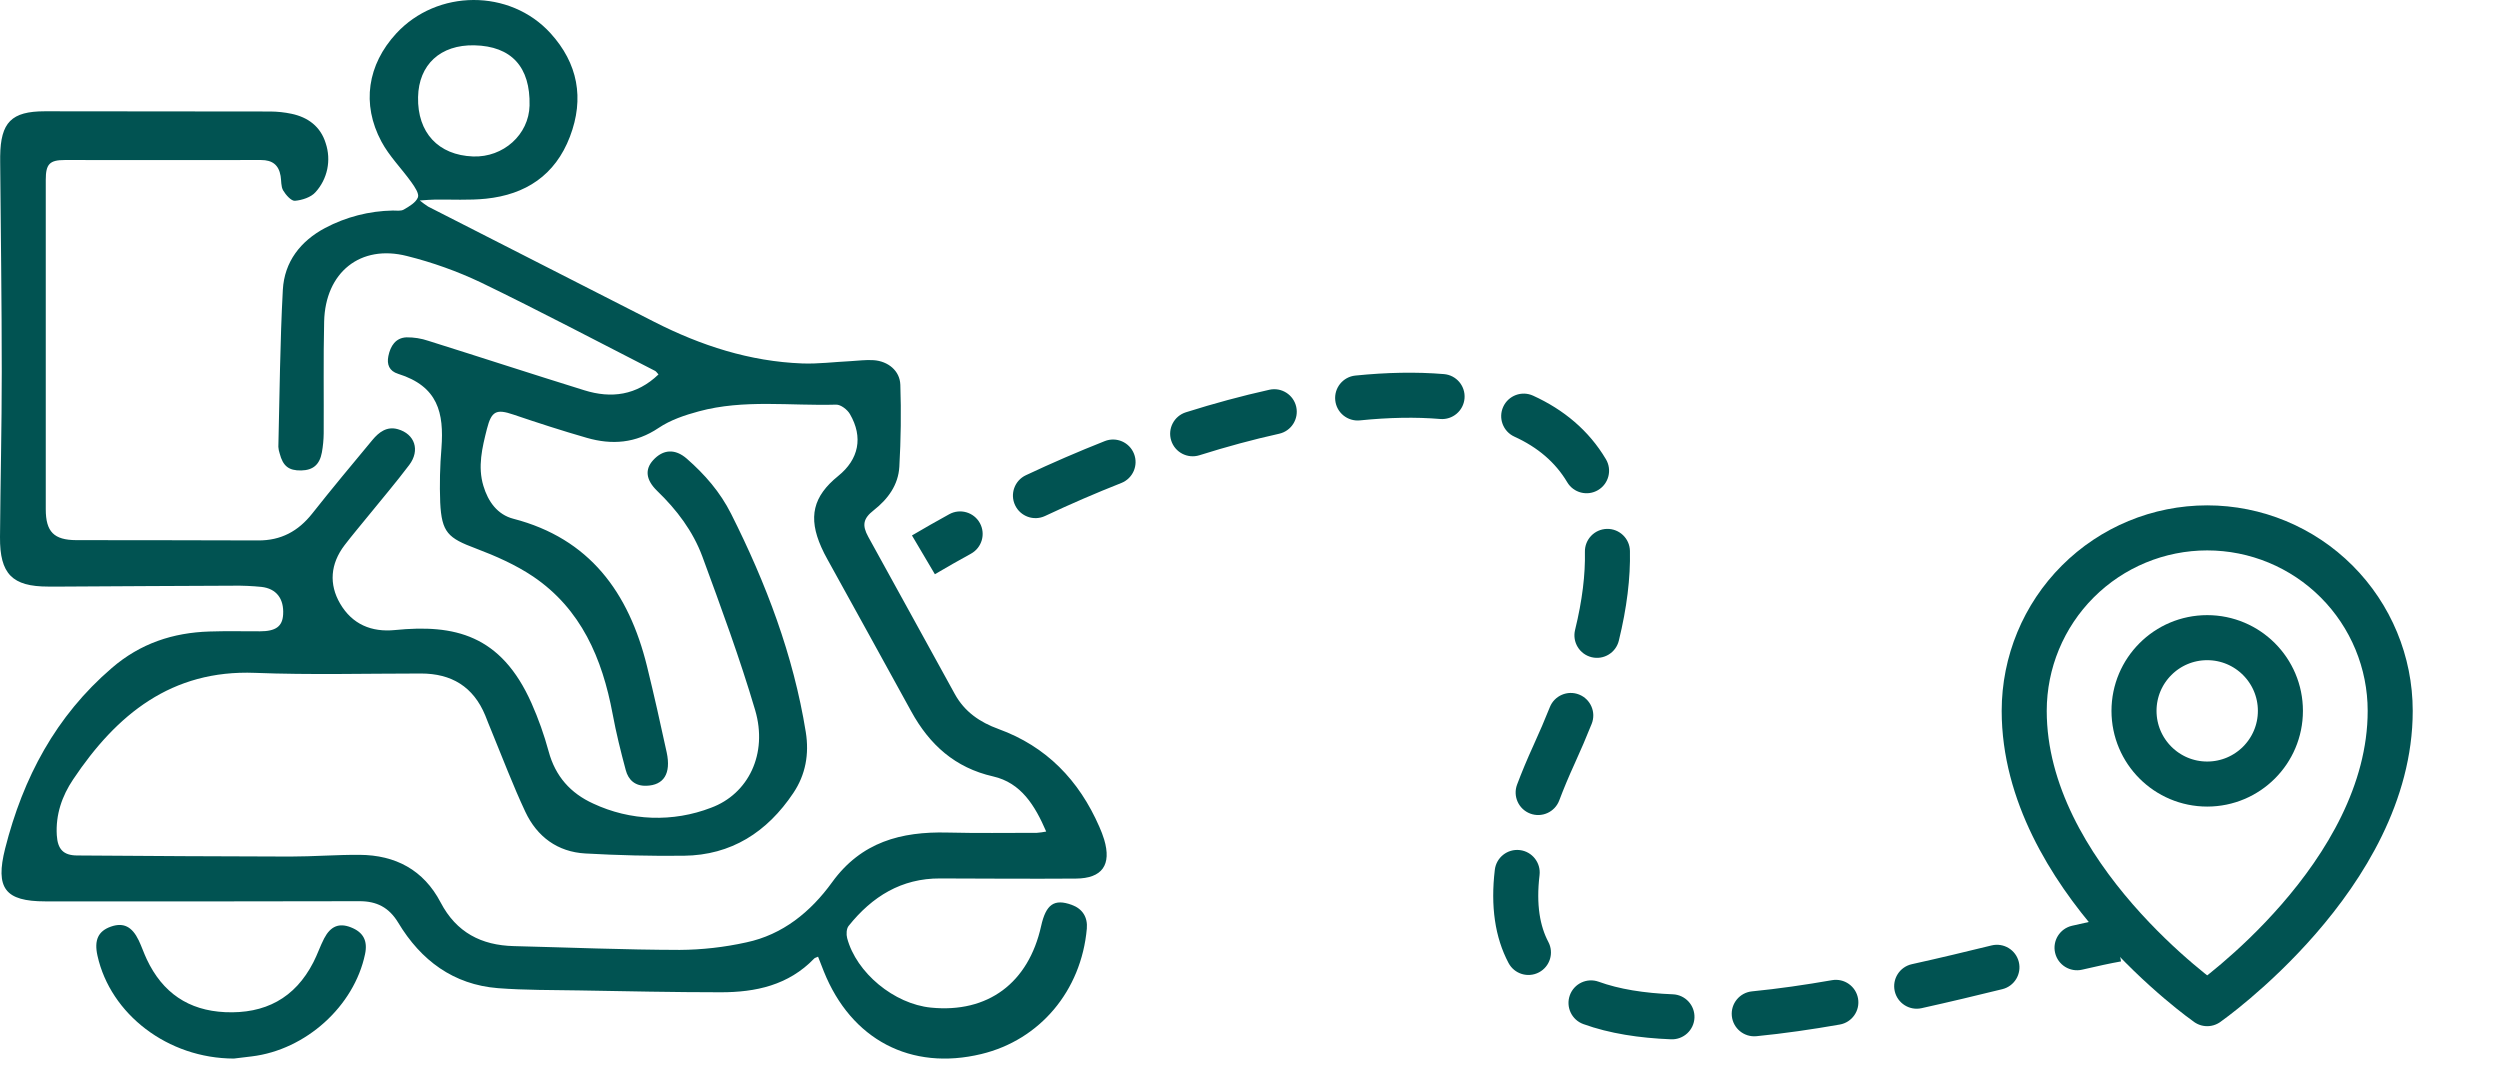
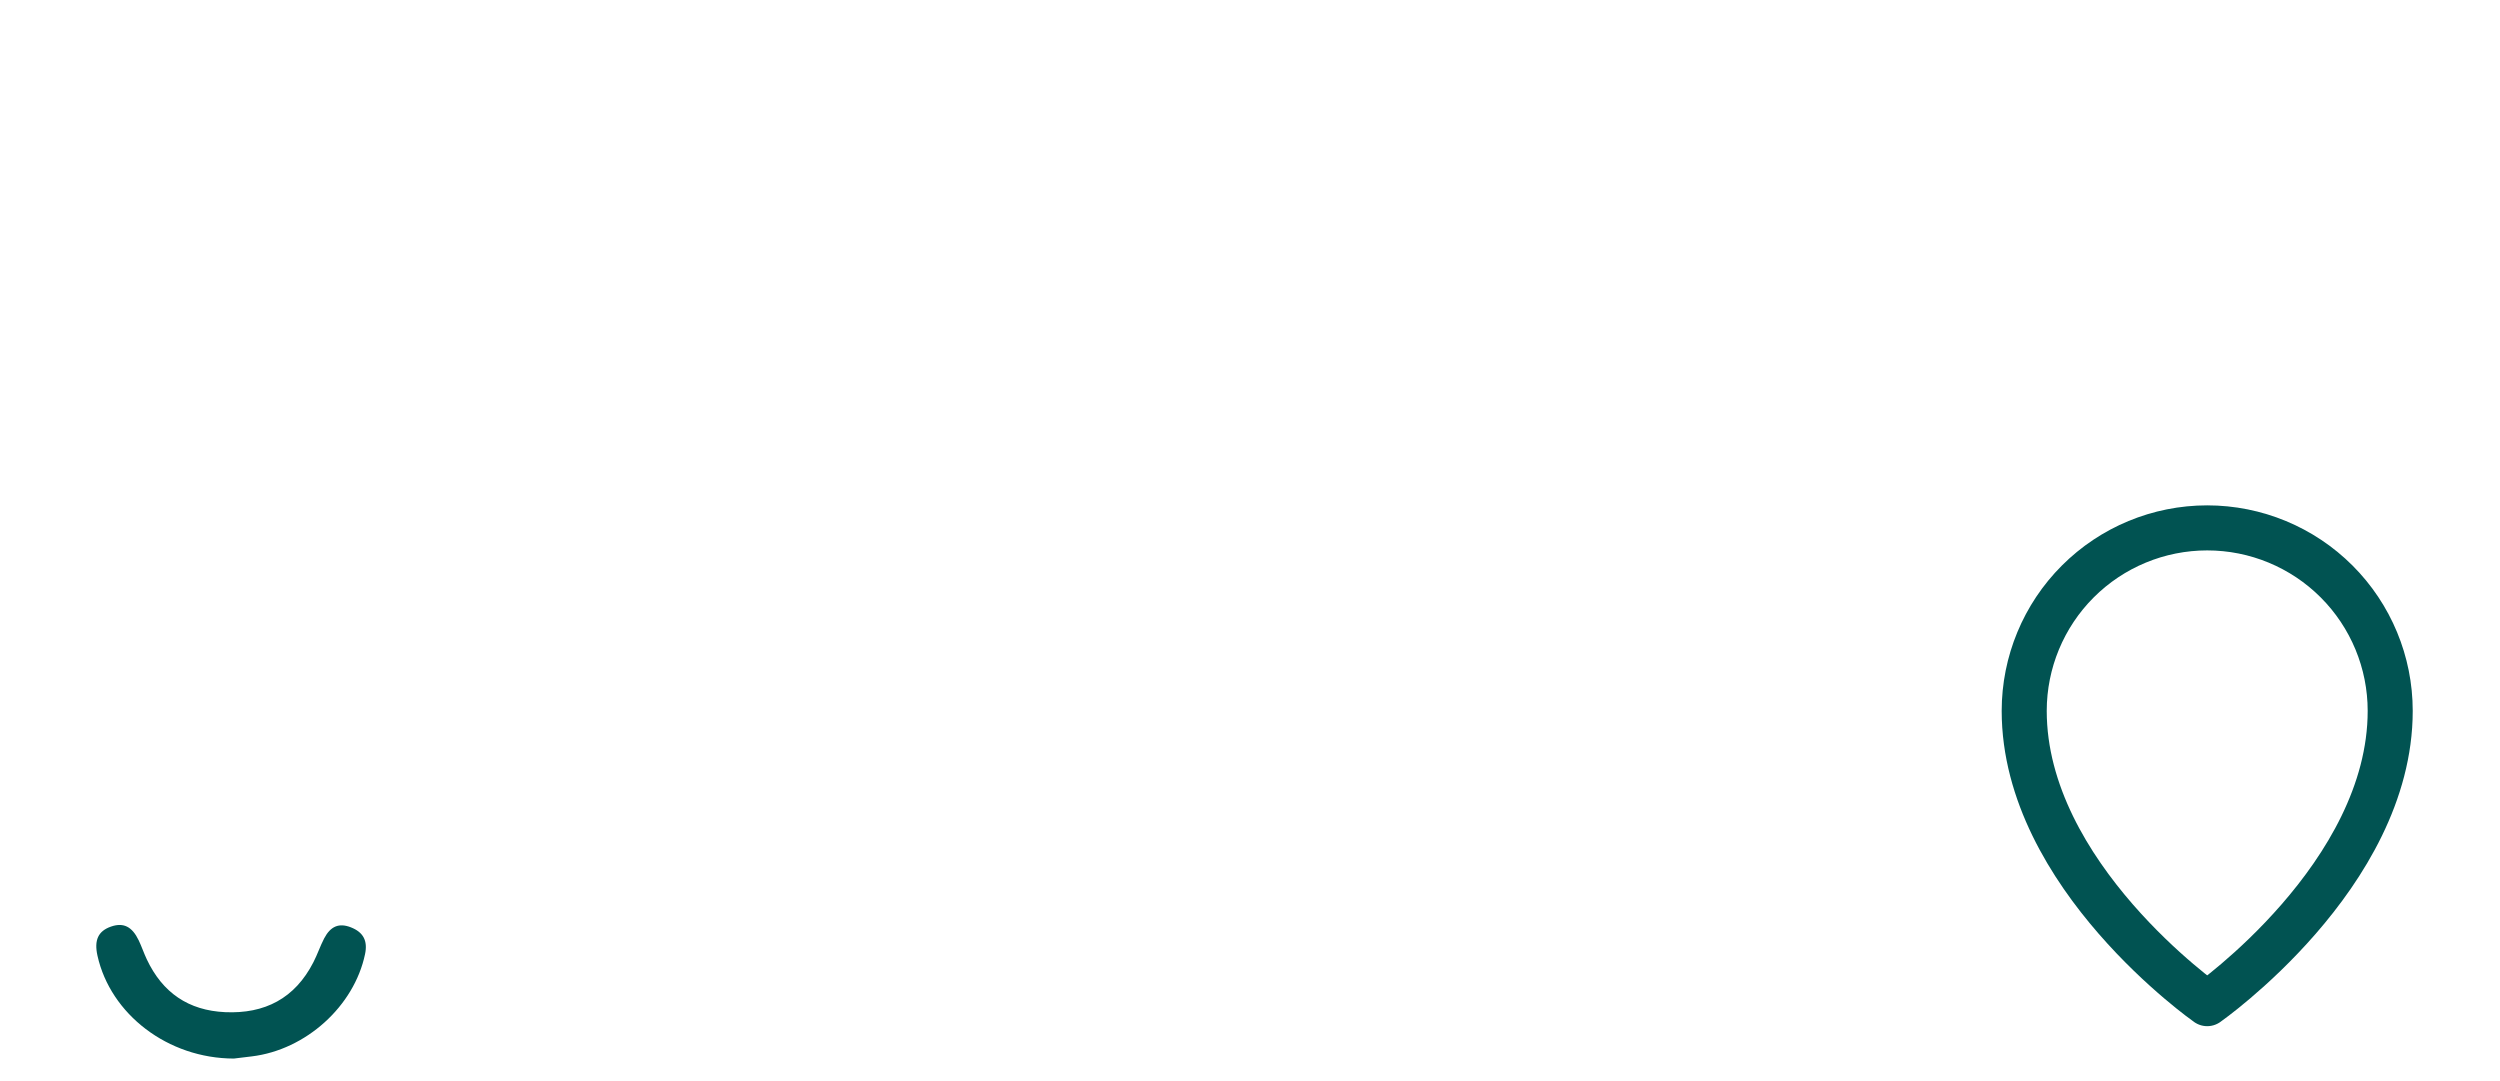
<svg xmlns="http://www.w3.org/2000/svg" width="111" height="48" viewBox="0 0 111 48" fill="none">
-   <path d="M36.322 42.477C36.237 42.517 36.181 42.526 36.15 42.559C35.008 43.747 33.548 44.058 32.002 44.057C29.906 44.057 27.819 44.011 25.726 43.975C24.519 43.954 23.307 43.967 22.105 43.874C20.137 43.717 18.692 42.647 17.685 40.973C17.27 40.284 16.722 40.012 15.961 40.013C11.311 40.023 6.661 40.026 2.011 40.021C0.222 40.021 -0.216 39.437 0.228 37.675C1.026 34.526 2.479 31.795 4.961 29.662C6.231 28.566 7.681 28.089 9.301 28.039C10.047 28.013 10.798 28.033 11.542 28.03C12.241 28.03 12.54 27.815 12.571 27.286C12.614 26.584 12.272 26.131 11.604 26.058C11.191 26.017 10.775 25.999 10.36 26.005C7.836 26.013 5.313 26.03 2.789 26.044H2.141C0.544 26.044 -0.012 25.487 0 23.843C0.019 21.396 0.079 18.951 0.078 16.504C0.078 13.4 0.033 10.295 0.008 7.192C0.008 7.107 0.008 7.023 0.008 6.939C0.027 5.43 0.507 4.941 1.992 4.941C5.33 4.941 8.668 4.944 12.006 4.951C12.321 4.953 12.635 4.987 12.944 5.052C13.675 5.206 14.234 5.618 14.461 6.359C14.585 6.729 14.609 7.126 14.53 7.508C14.45 7.89 14.271 8.244 14.01 8.531C13.81 8.761 13.411 8.888 13.096 8.915C12.93 8.929 12.689 8.653 12.571 8.453C12.471 8.28 12.495 8.029 12.459 7.813C12.376 7.319 12.089 7.105 11.592 7.105C8.687 7.111 5.782 7.105 2.876 7.105C2.2 7.105 2.032 7.287 2.032 7.982C2.032 12.859 2.032 17.736 2.032 22.613C2.032 23.611 2.395 23.979 3.39 23.982C6.081 23.988 8.772 23.982 11.462 23.995C12.471 24.002 13.24 23.59 13.864 22.8C14.737 21.696 15.638 20.614 16.538 19.532C16.826 19.187 17.176 18.919 17.663 19.056C18.418 19.268 18.662 19.991 18.171 20.643C17.585 21.42 16.953 22.162 16.342 22.915C15.993 23.345 15.635 23.767 15.299 24.206C14.666 25.036 14.601 25.943 15.1 26.798C15.641 27.724 16.497 28.077 17.535 27.974C20.168 27.712 22.244 28.171 23.601 31.226C23.907 31.916 24.16 32.628 24.358 33.357C24.657 34.47 25.334 35.222 26.34 35.679C27.156 36.061 28.039 36.274 28.937 36.306C29.835 36.338 30.73 36.188 31.57 35.864C33.229 35.252 34.1 33.468 33.529 31.53C32.849 29.229 32.018 26.975 31.188 24.719C30.769 23.585 30.048 22.633 29.177 21.795C28.678 21.309 28.623 20.847 28.998 20.433C29.441 19.946 29.976 19.912 30.496 20.367C31.294 21.067 31.973 21.842 32.463 22.817C34.01 25.894 35.225 29.08 35.777 32.505C35.933 33.478 35.771 34.394 35.224 35.209C34.06 36.949 32.467 37.971 30.362 37.995C28.905 38.012 27.443 37.976 25.987 37.894C24.762 37.825 23.848 37.157 23.325 36.044C22.777 34.876 22.32 33.664 21.828 32.47C21.728 32.238 21.641 32.003 21.547 31.77C21.016 30.481 20.039 29.904 18.691 29.904C16.235 29.904 13.776 29.971 11.323 29.875C7.622 29.731 5.181 31.713 3.246 34.608C2.755 35.34 2.466 36.168 2.522 37.086C2.56 37.703 2.811 37.979 3.42 37.983C6.575 38.005 9.729 38.027 12.884 38.031C13.913 38.031 14.942 37.948 15.97 37.955C17.552 37.965 18.806 38.62 19.564 40.068C20.263 41.405 21.376 41.971 22.813 42.007C25.269 42.068 27.725 42.171 30.18 42.176C31.174 42.169 32.165 42.057 33.136 41.842C34.749 41.501 35.993 40.489 36.945 39.173C38.242 37.38 40.016 36.916 42.055 36.965C43.382 36.998 44.711 36.978 46.039 36.978C46.177 36.967 46.315 36.948 46.451 36.921C45.952 35.765 45.337 34.756 44.094 34.473C42.406 34.089 41.272 33.069 40.458 31.584C39.225 29.33 37.977 27.084 36.738 24.835C36.638 24.659 36.548 24.479 36.466 24.294C35.875 22.965 36.096 22.039 37.218 21.132C38.13 20.396 38.334 19.412 37.738 18.387C37.622 18.185 37.329 17.96 37.123 17.966C35.089 18.027 33.03 17.721 31.027 18.264C30.409 18.431 29.768 18.645 29.242 19C28.225 19.684 27.17 19.761 26.057 19.441C24.959 19.126 23.872 18.773 22.79 18.406C22.04 18.152 21.822 18.247 21.62 19.043C21.409 19.877 21.204 20.717 21.463 21.574C21.672 22.273 22.087 22.85 22.794 23.033C26.178 23.911 27.919 26.306 28.726 29.577C29.039 30.85 29.325 32.129 29.602 33.41C29.802 34.348 29.473 34.864 28.698 34.888C28.199 34.904 27.899 34.632 27.783 34.191C27.561 33.367 27.356 32.536 27.2 31.697C26.739 29.23 25.802 27.041 23.672 25.598C22.894 25.075 22.011 24.687 21.131 24.353C19.89 23.889 19.611 23.645 19.545 22.311C19.515 21.503 19.533 20.694 19.601 19.888C19.715 18.334 19.455 17.155 17.677 16.598C17.278 16.474 17.168 16.178 17.244 15.808C17.334 15.366 17.562 14.998 18.049 14.978C18.379 14.974 18.707 15.027 19.02 15.133C21.33 15.858 23.631 16.611 25.943 17.328C27.141 17.702 28.263 17.558 29.237 16.625C29.175 16.558 29.137 16.496 29.089 16.469C26.513 15.153 23.952 13.799 21.349 12.54C20.298 12.042 19.202 11.65 18.076 11.369C16.001 10.837 14.443 12.091 14.392 14.277C14.354 15.929 14.382 17.583 14.372 19.237C14.369 19.523 14.342 19.808 14.291 20.09C14.191 20.633 13.897 20.878 13.371 20.888C12.822 20.898 12.564 20.697 12.418 20.136C12.386 20.041 12.365 19.942 12.359 19.841C12.416 17.513 12.433 15.19 12.558 12.868C12.626 11.62 13.345 10.704 14.431 10.124C15.361 9.632 16.392 9.366 17.441 9.348C17.605 9.348 17.801 9.38 17.93 9.304C18.169 9.165 18.466 8.994 18.556 8.762C18.62 8.6 18.41 8.292 18.266 8.091C17.832 7.483 17.284 6.939 16.935 6.285C16.042 4.618 16.318 2.87 17.591 1.488C19.408 -0.483 22.64 -0.505 24.443 1.476C25.655 2.81 25.955 4.364 25.305 6.067C24.649 7.788 23.33 8.64 21.578 8.822C20.823 8.9 20.054 8.851 19.291 8.863C19.119 8.863 18.946 8.882 18.637 8.901C18.756 8.998 18.881 9.089 19.01 9.173C22.358 10.882 25.707 12.588 29.056 14.294C31.123 15.346 33.291 16.049 35.616 16.137C36.325 16.164 37.038 16.07 37.75 16.036C38.097 16.017 38.449 15.968 38.791 15.992C39.432 16.037 39.954 16.461 39.975 17.084C40.016 18.299 39.999 19.514 39.931 20.719C39.885 21.534 39.425 22.16 38.791 22.657C38.323 23.023 38.268 23.32 38.551 23.835C39.828 26.163 41.116 28.479 42.389 30.807C42.827 31.608 43.512 32.069 44.333 32.368C46.457 33.14 47.905 34.636 48.81 36.707C48.893 36.891 48.964 37.08 49.024 37.272C49.361 38.4 48.941 39.001 47.768 39.009C45.758 39.023 43.749 39.009 41.739 39.003C40.027 38.995 38.725 39.804 37.681 41.108C37.581 41.23 37.569 41.484 37.613 41.651C38.021 43.194 39.701 44.577 41.335 44.738C43.858 44.988 45.662 43.652 46.226 41.117C46.442 40.147 46.807 39.894 47.586 40.176C48.061 40.348 48.3 40.725 48.255 41.232C48.01 43.988 46.174 46.172 43.572 46.799C40.444 47.554 37.793 46.164 36.577 43.129C36.49 42.918 36.408 42.7 36.322 42.477ZM21.063 2.012C19.556 1.979 18.59 2.869 18.562 4.315C18.531 5.888 19.46 6.89 21.004 6.947C22.35 6.996 23.483 5.974 23.512 4.686C23.553 2.973 22.706 2.049 21.063 2.012Z" fill="#015352" />
  <path d="M10.382 47C7.449 46.994 4.906 45.031 4.328 42.434C4.173 41.74 4.36 41.339 4.927 41.141C5.479 40.949 5.862 41.134 6.16 41.754C6.29 42.027 6.386 42.315 6.514 42.587C7.213 44.078 8.371 44.866 9.997 44.94C11.752 45.019 13.092 44.333 13.915 42.723C14.092 42.381 14.215 42.009 14.391 41.668C14.68 41.116 15.058 40.97 15.578 41.173C16.131 41.39 16.333 41.77 16.208 42.363C15.724 44.676 13.579 46.614 11.177 46.904C10.873 46.943 10.56 46.979 10.382 47Z" fill="#015352" />
-   <path d="M98 34.812C99.795 34.812 101.25 33.357 101.25 31.562C101.25 29.768 99.795 28.312 98 28.312C96.205 28.312 94.75 29.768 94.75 31.562C94.75 33.357 96.205 34.812 98 34.812Z" stroke="#015352" stroke-width="2" stroke-linecap="round" stroke-linejoin="round" />
  <path d="M106.125 31.562C106.125 38.875 98 44.562 98 44.562C98 44.562 89.875 38.875 89.875 31.562C89.875 29.408 90.731 27.341 92.255 25.817C93.778 24.294 95.845 23.438 98 23.438C100.155 23.438 102.222 24.294 103.745 25.817C105.269 27.341 106.125 29.408 106.125 31.562V31.562Z" stroke="#015352" stroke-width="2" stroke-linecap="round" stroke-linejoin="round" />
-   <path d="M69 33.5L69.91 33.915L69 33.5ZM43.111 24.584C43.595 24.318 43.772 23.71 43.507 23.226C43.241 22.742 42.633 22.565 42.149 22.83L43.111 24.584ZM45.549 21.1C45.049 21.335 44.834 21.931 45.07 22.431C45.305 22.93 45.901 23.145 46.4 22.91L45.549 21.1ZM49.787 21.445C50.3 21.242 50.552 20.662 50.35 20.148C50.147 19.634 49.566 19.382 49.052 19.585L49.787 21.445ZM52.655 18.305C52.128 18.471 51.835 19.032 52.001 19.559C52.167 20.086 52.728 20.378 53.255 20.213L52.655 18.305ZM56.794 19.258C57.333 19.138 57.672 18.604 57.553 18.064C57.433 17.525 56.899 17.185 56.36 17.305L56.794 19.258ZM60.178 16.675C59.629 16.731 59.229 17.222 59.285 17.771C59.34 18.321 59.831 18.721 60.381 18.665L60.178 16.675ZM63.945 18.603C64.495 18.649 64.979 18.24 65.025 17.689C65.071 17.139 64.662 16.655 64.112 16.61L63.945 18.603ZM68.068 17.567C67.565 17.338 66.972 17.56 66.743 18.062C66.514 18.565 66.736 19.158 67.239 19.387L68.068 17.567ZM69.584 21.41C69.865 21.885 70.479 22.042 70.954 21.76C71.429 21.478 71.585 20.864 71.303 20.39L69.584 21.41ZM72.369 24.461C72.358 23.909 71.9 23.471 71.348 23.483C70.796 23.495 70.358 23.952 70.37 24.504L72.369 24.461ZM69.933 27.971C69.802 28.508 70.131 29.049 70.668 29.18C71.204 29.311 71.745 28.983 71.876 28.446L69.933 27.971ZM70.671 32.138C70.876 31.625 70.626 31.043 70.113 30.838C69.6 30.634 69.018 30.884 68.813 31.397L70.671 32.138ZM67.359 34.834C67.164 35.351 67.424 35.928 67.941 36.123C68.458 36.318 69.035 36.057 69.23 35.54L67.359 34.834ZM68.356 38.855C68.421 38.307 68.029 37.809 67.481 37.744C66.933 37.679 66.435 38.07 66.37 38.619L68.356 38.855ZM66.979 42.757C67.237 43.245 67.843 43.431 68.331 43.172C68.819 42.914 69.005 42.309 68.746 41.821L66.979 42.757ZM70.982 43.589C70.463 43.401 69.889 43.669 69.701 44.188C69.513 44.707 69.781 45.281 70.3 45.469L70.982 43.589ZM74.195 46.145C74.747 46.167 75.212 45.737 75.234 45.186C75.256 44.634 74.826 44.169 74.274 44.147L74.195 46.145ZM77.791 44.016C77.241 44.07 76.839 44.559 76.893 45.109C76.947 45.659 77.437 46.061 77.986 46.007L77.791 44.016ZM81.684 45.49C82.228 45.395 82.592 44.877 82.497 44.333C82.402 43.789 81.884 43.425 81.34 43.52L81.684 45.49ZM84.885 42.81C84.346 42.93 84.006 43.464 84.125 44.003C84.245 44.542 84.778 44.883 85.318 44.763L84.885 42.81ZM88.903 43.919C89.439 43.788 89.767 43.246 89.635 42.71C89.504 42.174 88.962 41.846 88.426 41.977L88.903 43.919ZM91.993 41.105C91.456 41.231 91.121 41.769 91.247 42.307C91.373 42.844 91.91 43.179 92.448 43.053L91.993 41.105ZM41.509 25.496C42.036 25.185 42.57 24.881 43.111 24.584L42.149 22.83C41.59 23.137 41.037 23.452 40.491 23.774L41.509 25.496ZM46.4 22.91C47.522 22.382 48.655 21.892 49.787 21.445L49.052 19.585C47.88 20.048 46.708 20.555 45.549 21.1L46.4 22.91ZM53.255 20.213C54.458 19.834 55.643 19.513 56.794 19.258L56.36 17.305C55.148 17.575 53.907 17.91 52.655 18.305L53.255 20.213ZM60.381 18.665C61.663 18.535 62.859 18.512 63.945 18.603L64.112 16.61C62.879 16.507 61.558 16.535 60.178 16.675L60.381 18.665ZM67.239 19.387C68.275 19.859 69.06 20.528 69.584 21.41L71.303 20.39C70.543 19.108 69.421 18.183 68.068 17.567L67.239 19.387ZM70.37 24.504C70.391 25.494 70.258 26.644 69.933 27.971L71.876 28.446C72.233 26.987 72.395 25.66 72.369 24.461L70.37 24.504ZM68.813 31.397C68.597 31.939 68.356 32.502 68.09 33.085L69.91 33.915C70.188 33.305 70.442 32.712 70.671 32.138L68.813 31.397ZM68.09 33.085C67.813 33.693 67.569 34.276 67.359 34.834L69.23 35.54C69.423 35.028 69.649 34.486 69.91 33.915L68.09 33.085ZM66.37 38.619C66.177 40.237 66.377 41.621 66.979 42.757L68.746 41.821C68.382 41.133 68.197 40.184 68.356 38.855L66.37 38.619ZM70.3 45.469C71.461 45.89 72.793 46.09 74.195 46.145L74.274 44.147C72.997 44.096 71.885 43.917 70.982 43.589L70.3 45.469ZM77.986 46.007C79.201 45.888 80.447 45.707 81.684 45.49L81.34 43.52C80.139 43.73 78.944 43.903 77.791 44.016L77.986 46.007ZM85.318 44.763C86.57 44.486 87.78 44.195 88.903 43.919L88.426 41.977C87.309 42.251 86.116 42.538 84.885 42.81L85.318 44.763ZM92.448 43.053C93.123 42.896 93.701 42.77 94.173 42.687L93.827 40.718C93.3 40.81 92.679 40.945 91.993 41.105L92.448 43.053Z" fill="#015352" />
</svg>